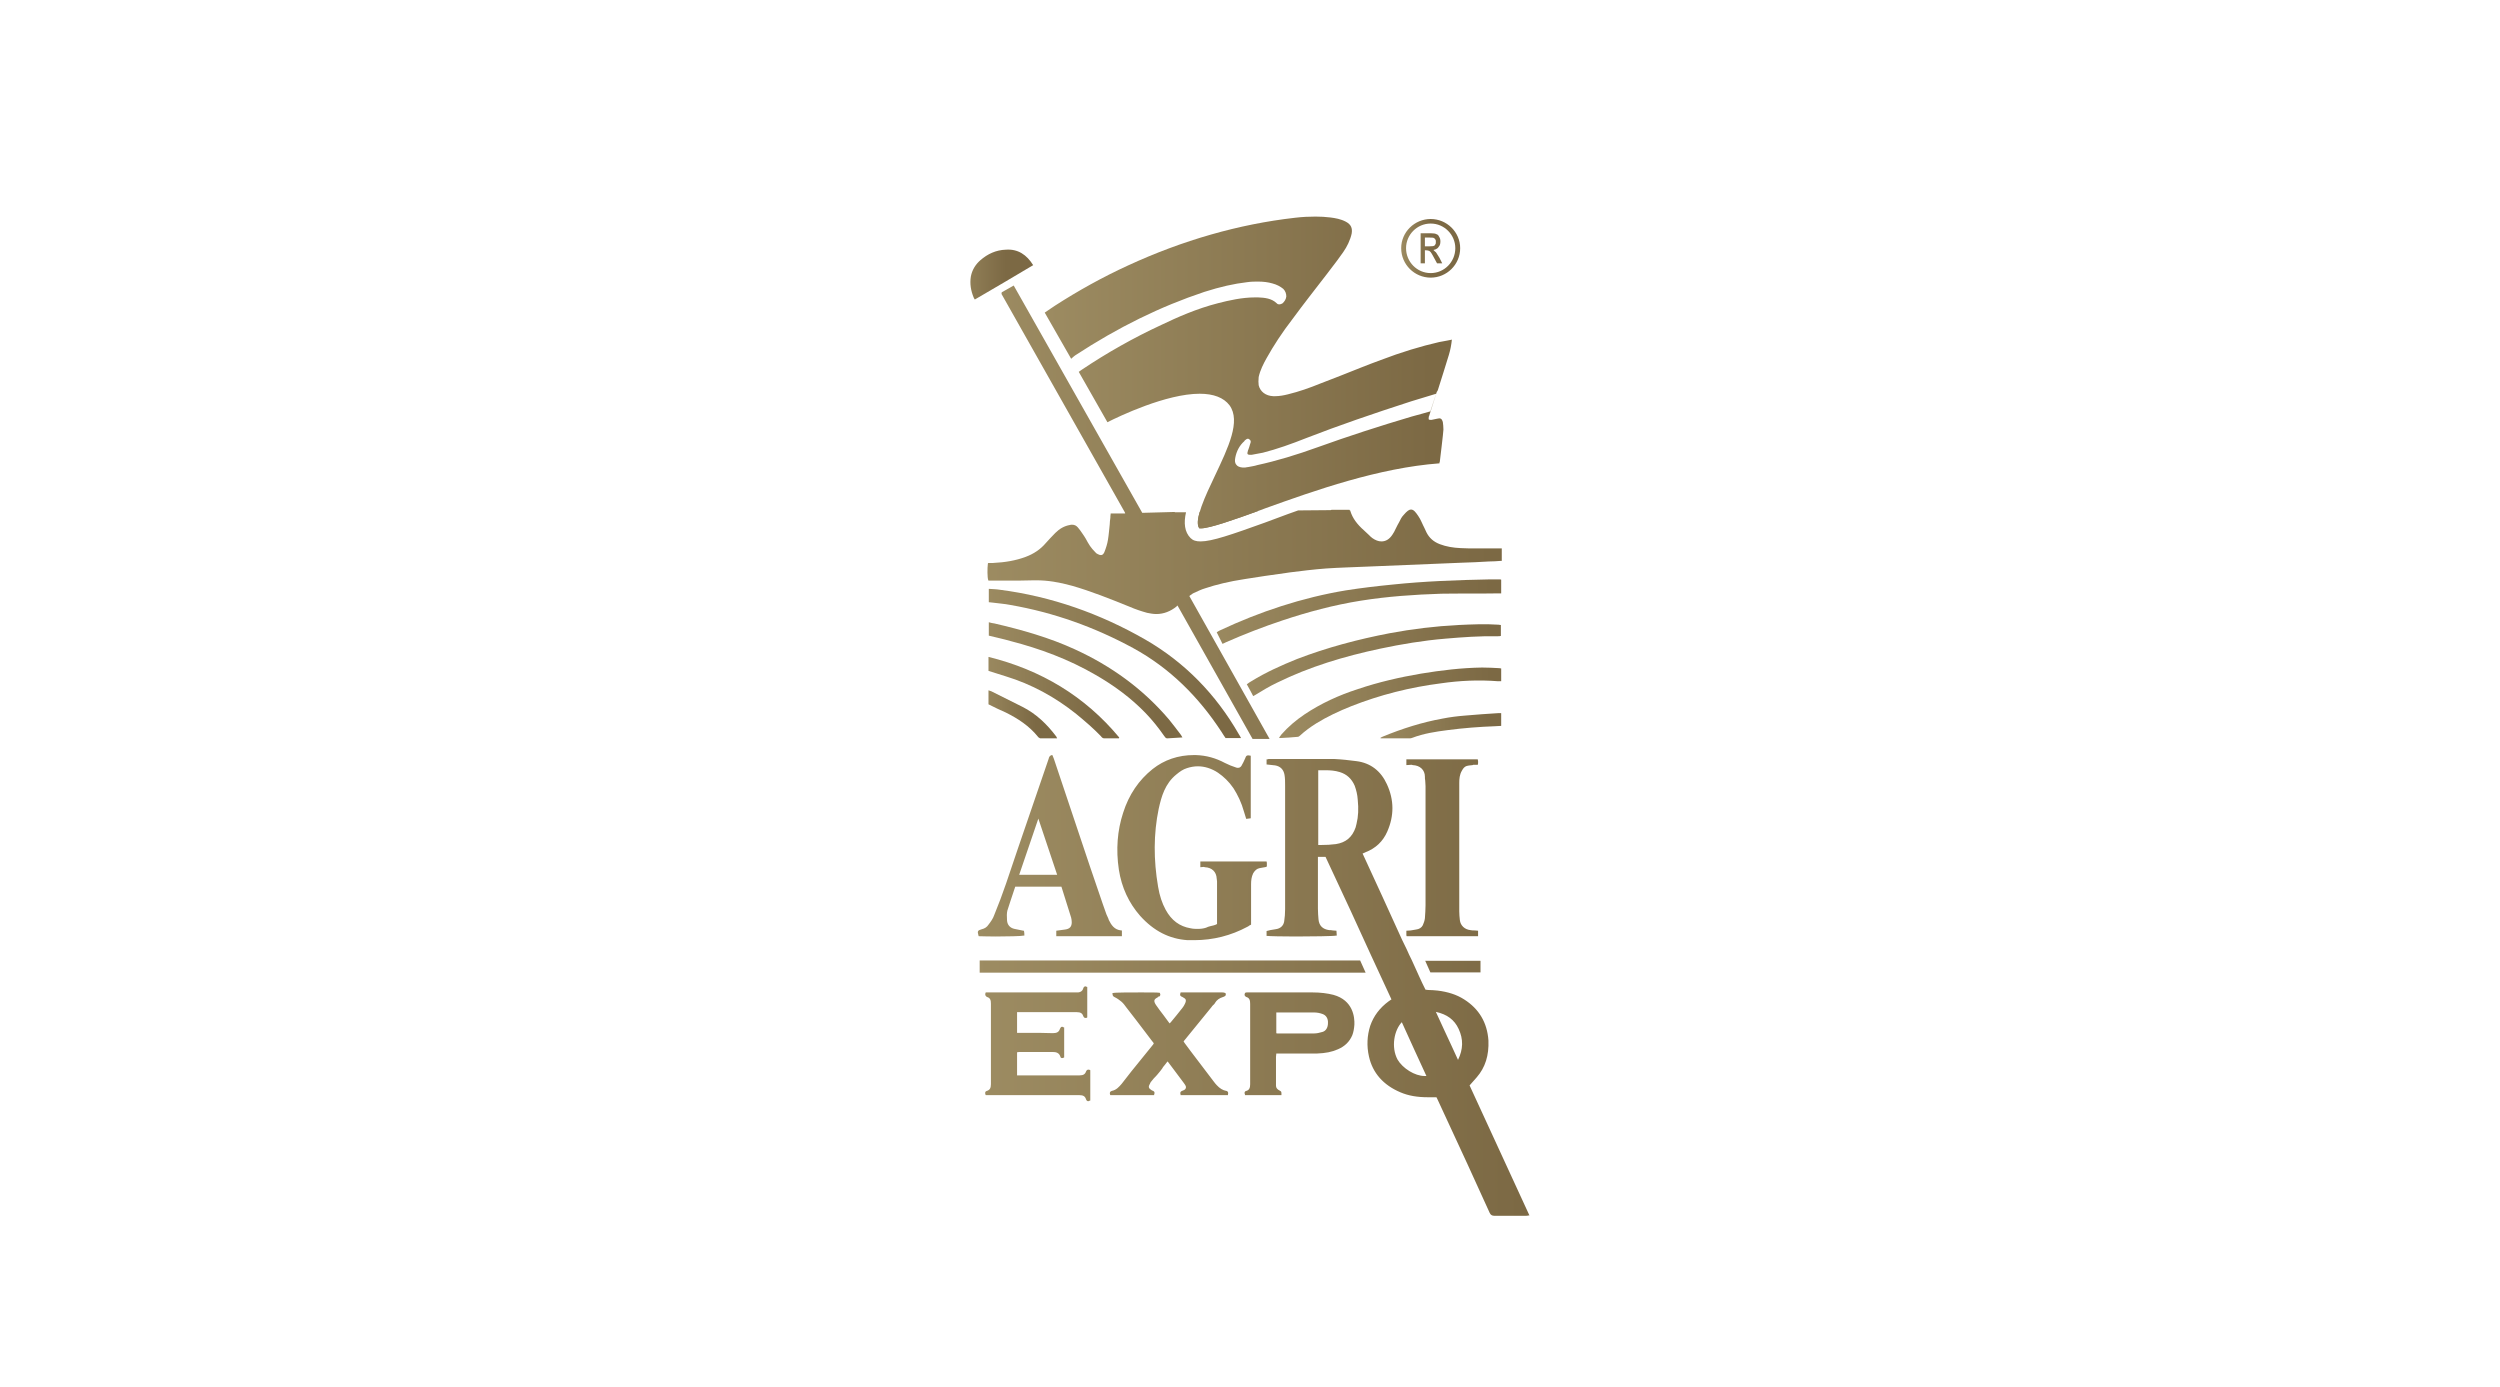
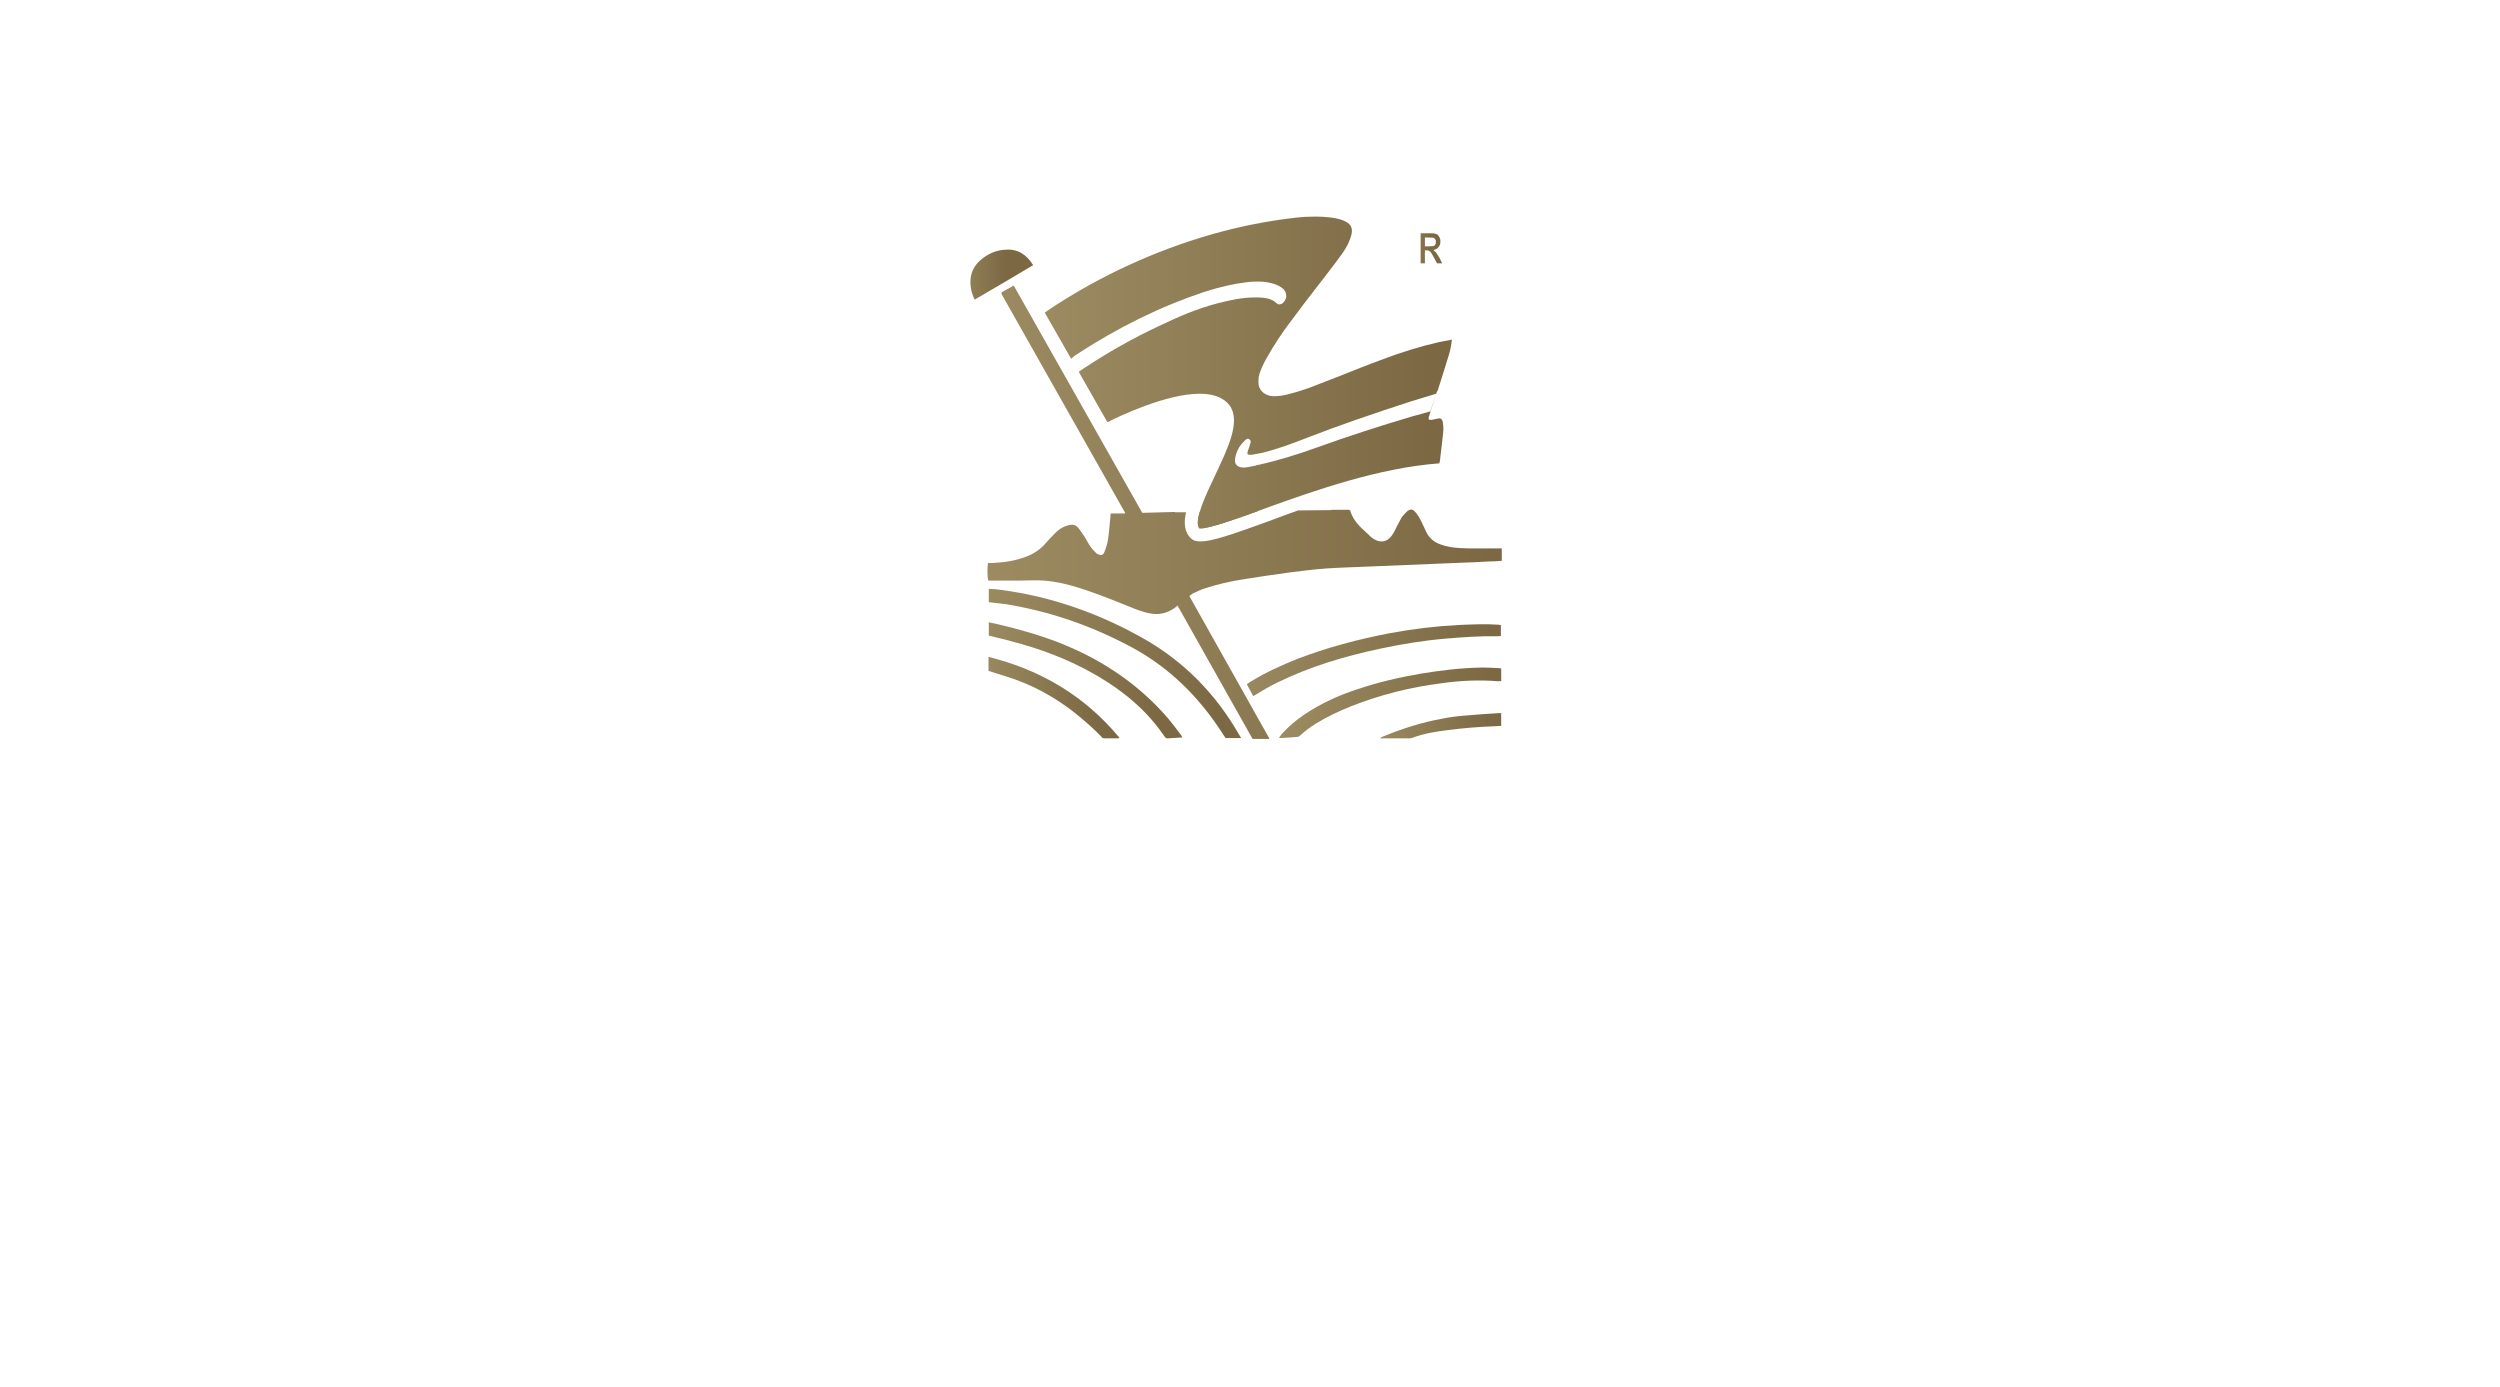
<svg xmlns="http://www.w3.org/2000/svg" xml:space="preserve" width="301px" height="167px" version="1.1" shape-rendering="geometricPrecision" text-rendering="geometricPrecision" image-rendering="optimizeQuality" fill-rule="evenodd" clip-rule="evenodd" viewBox="0 0 708.31 393.63">
  <defs>
    <linearGradient id="id0" gradientUnits="userSpaceOnUse" x1="276.12" y1="144.34" x2="422.68" y2="144.34">
      <stop offset="0" stop-opacity="1" stop-color="#9D8C62" />
      <stop offset="1" stop-opacity="1" stop-color="#7C6944" />
    </linearGradient>
    <linearGradient id="id1" gradientUnits="userSpaceOnUse" x1="293.31" y1="101.21" x2="405.43" y2="101.21">
      <stop offset="0" stop-opacity="1" stop-color="#9D8C62" />
      <stop offset="1" stop-opacity="1" stop-color="#7C6944" />
    </linearGradient>
    <linearGradient id="id2" gradientUnits="userSpaceOnUse" x1="276.06" y1="187.46" x2="345.06" y2="187.46">
      <stop offset="0" stop-opacity="1" stop-color="#9D8C62" />
      <stop offset="1" stop-opacity="1" stop-color="#7C6944" />
    </linearGradient>
    <linearGradient id="id3" gradientUnits="userSpaceOnUse" x1="336.43" y1="170.21" x2="422.68" y2="170.21">
      <stop offset="0" stop-opacity="1" stop-color="#9D8C62" />
      <stop offset="1" stop-opacity="1" stop-color="#7C6944" />
    </linearGradient>
    <linearGradient id="id4" gradientUnits="userSpaceOnUse" x1="345.06" y1="178.95" x2="422.68" y2="178.95">
      <stop offset="0" stop-opacity="1" stop-color="#9D8C62" />
      <stop offset="1" stop-opacity="1" stop-color="#7C6944" />
    </linearGradient>
    <linearGradient id="id5" gradientUnits="userSpaceOnUse" x1="362.31" y1="196.08" x2="422.68" y2="196.08">
      <stop offset="0" stop-opacity="1" stop-color="#9D8C62" />
      <stop offset="1" stop-opacity="1" stop-color="#7C6944" />
    </linearGradient>
    <linearGradient id="id6" gradientUnits="userSpaceOnUse" x1="276.06" y1="187.46" x2="327.81" y2="187.46">
      <stop offset="0" stop-opacity="1" stop-color="#9D8C62" />
      <stop offset="1" stop-opacity="1" stop-color="#7C6944" />
    </linearGradient>
    <linearGradient id="id7" gradientUnits="userSpaceOnUse" x1="276.06" y1="196.08" x2="310.56" y2="196.08">
      <stop offset="0" stop-opacity="1" stop-color="#9D8C62" />
      <stop offset="1" stop-opacity="1" stop-color="#7C6944" />
    </linearGradient>
    <linearGradient id="id8" gradientUnits="userSpaceOnUse" x1="267.73" y1="75.5" x2="284.78" y2="75.5">
      <stop offset="0" stop-opacity="1" stop-color="#9D8C62" />
      <stop offset="1" stop-opacity="1" stop-color="#7C6944" />
    </linearGradient>
    <linearGradient id="id9" gradientUnits="userSpaceOnUse" x1="388.18" y1="204.71" x2="422.68" y2="204.71">
      <stop offset="0" stop-opacity="1" stop-color="#9D8C62" />
      <stop offset="1" stop-opacity="1" stop-color="#7C6944" />
    </linearGradient>
    <linearGradient id="id10" gradientUnits="userSpaceOnUse" x1="276.06" y1="196.08" x2="293.31" y2="196.08">
      <stop offset="0" stop-opacity="1" stop-color="#9D8C62" />
      <stop offset="1" stop-opacity="1" stop-color="#7C6944" />
    </linearGradient>
    <linearGradient id="id11" gradientUnits="userSpaceOnUse" x1="276.14" y1="273.71" x2="431.3" y2="273.71">
      <stop offset="0" stop-opacity="1" stop-color="#9D8C62" />
      <stop offset="1" stop-opacity="1" stop-color="#7C6944" />
    </linearGradient>
    <linearGradient id="id12" gradientUnits="userSpaceOnUse" x1="396.81" y1="66.72" x2="405.43" y2="66.72">
      <stop offset="0" stop-opacity="1" stop-color="#9D8C62" />
      <stop offset="1" stop-opacity="1" stop-color="#7C6944" />
    </linearGradient>
    <linearGradient id="id13" gradientUnits="userSpaceOnUse" x1="396.81" y1="66.72" x2="405.43" y2="66.72">
      <stop offset="0" stop-opacity="1" stop-color="#9D8C62" />
      <stop offset="1" stop-opacity="1" stop-color="#7C6944" />
    </linearGradient>
  </defs>
  <g id="Layer_x0020_1">
    <rect fill="none" width="708.31" height="393.63" />
    <g id="_105553282432224">
      <g id="_105553554658336">
        <g>
          <path fill="url(#id0)" d="M418.45 155.64c-1.46,0 -2.93,0 -4.48,-0.09 -2.16,-0.09 -4.14,-0.43 -5.95,-1.12 -1.81,-0.69 -3.02,-1.81 -3.8,-3.37 -0.17,-0.43 -0.43,-0.86 -0.6,-1.29 0,0 -0.69,-1.38 -0.78,-1.64 -0.26,-0.6 -0.6,-1.21 -0.95,-1.72 -0.77,-1.12 -1.29,-1.81 -2.07,-1.81 -0.51,0 -1.12,0.43 -2.07,1.55 -0.6,0.6 -0.95,1.38 -1.29,2.07 -0.17,0.26 -0.26,0.51 -0.43,0.77 -0.17,0.35 -0.35,0.69 -0.52,1.04 -0.26,0.6 -0.6,1.21 -0.95,1.72 -0.86,1.3 -1.9,1.9 -3.1,1.9 -0.86,0 -1.73,-0.34 -2.59,-0.95 0,0 -0.43,-0.34 -0.52,-0.43l-0.43 -0.43c-0.43,-0.43 -0.95,-0.86 -1.38,-1.29 -2.07,-1.82 -3.28,-3.54 -3.88,-5.44 0,-0.17 0,-0.17 -0.26,-0.34l0 -0.09 -5.09 0 -0.26 0.09 -9.22 0.08c-1.99,0.69 -3.88,1.38 -5.7,2.07l-3.71 1.38c-9.57,3.45 -15.09,5.35 -18.28,5.35 -1.29,0 -2.16,-0.26 -2.85,-0.95 -1.72,-1.72 -1.98,-4.31 -1.29,-7.33l-3.19 0 0 -0.08 -9.23 0.25 -36.48 -64.51 -3.36 1.9 -0.09 0.17 0 0.17 0 0.18 34.93 61.84c0,0.08 0.09,0.17 0.17,0.34l-0.08 0.09 -4.06 0 0 0.17c-0.08,0.43 -0.08,0.78 -0.08,1.03 -0.09,0.69 -0.18,1.3 -0.18,1.9 -0.17,1.47 -0.26,2.93 -0.51,4.4 -0.18,1.12 -0.52,2.24 -1.04,3.54 -0.26,0.51 -0.52,0.77 -0.95,0.77 -0.26,0 -0.52,-0.08 -0.86,-0.26 -0.26,-0.08 -0.6,-0.34 -0.78,-0.6 -0.6,-0.6 -1.03,-1.12 -1.46,-1.73 -0.43,-0.69 -0.87,-1.37 -1.21,-2.07 -0.34,-0.51 -0.6,-1.03 -0.95,-1.46 -0.43,-0.69 -0.86,-1.21 -1.29,-1.73 -0.43,-0.51 -0.95,-0.77 -1.64,-0.77 -0.17,0 -0.43,0 -0.61,0.08 -1.55,0.26 -2.93,1.04 -4.14,2.25 -0.94,0.94 -1.89,1.98 -2.75,2.93 -1.47,1.72 -3.37,3.02 -5.7,3.88 -2.76,1.03 -5.78,1.55 -9.23,1.72l-1.37 0 -0.09 0.18c-0.17,1.29 -0.17,3.88 0.09,4.65l0.08 0.18c0,0 3.45,0 4.83,0 2.76,0 5.43,0 8.11,-0.09 0.26,0 0.52,0 0.69,0 3.1,0 6.38,0.52 10.09,1.55 5.43,1.56 10.78,3.71 16.13,5.87 1.98,0.86 3.62,1.38 5.17,1.81 0.86,0.17 1.73,0.34 2.59,0.34 2.16,0 4.05,-0.77 5.78,-2.15 0,-0.09 0.08,-0.17 0.26,-0.26 5,8.88 21.3,37.86 21.3,37.86l4.83 0 -22.77 -40.54c0.09,-0.08 0.09,-0.08 0.17,-0.17 0.35,-0.26 0.61,-0.43 0.86,-0.6 1.3,-0.6 2.33,-1.12 3.54,-1.47 3.11,-1.03 6.64,-1.9 11.13,-2.59 3.79,-0.6 7.67,-1.2 11.64,-1.72l1.12 -0.17c3.36,-0.43 6.9,-0.86 10.35,-1.12 3.79,-0.26 7.68,-0.35 11.38,-0.52l27.17 -1.12c2.5,-0.09 5.09,-0.17 7.68,-0.35 1.12,0 2.24,-0.08 3.36,-0.17l0.26 0 0 -3.54 -7.16 0 0 0.01zm-62.01 -10.61l-16.56 0.26c-0.6,1.98 -0.77,3.62 -0.17,4.57l0.09 0.08 0.17 0c0.09,0 0.17,0 0.34,0 2.33,0 9.58,-2.5 16.13,-4.91l0 0z" />
          <path fill="url(#id1)" d="M295.9 88.71c2.5,4.4 5,8.71 7.5,13.11l0.69 -0.61c0.17,-0.17 0.35,-0.25 0.43,-0.34 12.25,-8.02 24.24,-13.89 36.66,-18.03 4.57,-1.46 8.45,-2.33 12.16,-2.76 1.21,-0.17 2.15,-0.17 3.1,-0.17 1.47,0 2.85,0.17 4.06,0.52 1.29,0.34 2.24,0.86 3.1,1.55 0.61,0.61 0.86,1.38 0.86,2.16 -0.08,0.77 -0.51,1.46 -1.12,1.98 -0.34,0.17 -0.6,0.26 -0.86,0.26 -0.26,0 -0.6,-0.09 -0.78,-0.35 -1.46,-1.37 -3.36,-1.55 -5.26,-1.63 -0.26,0 -0.51,0 -0.86,0 -3.71,0 -7.42,0.86 -10.44,1.63 -6.12,1.56 -11.72,4.06 -16.04,6.13 -8.02,3.71 -15.61,8.02 -22.68,12.76 -0.09,0.09 -0.17,0.09 -0.26,0.18l-0.6 0.43c2.67,4.74 5.43,9.48 8.1,14.23l0 0.08c3.37,-1.72 16.74,-8.1 26.22,-8.1 3.97,0 6.82,1.12 8.46,3.27 3.27,4.49 -0.35,11.99 -4.14,20.01 -2.68,5.61 -5.96,12.59 -4.49,14.84l0.09 0.08 0.17 0c0.09,0 0.17,0 0.34,0 2.42,0 10.1,-2.76 16.82,-5.17l1.38 -0.52c14.15,-5.09 32.17,-11.47 49.42,-12.76l0 -0.09 0 -0.17c0,-0.09 0.09,-0.09 0.09,-0.18 0,0 1.03,-8.45 1.03,-9.14 0,-0.77 -0.08,-1.46 -0.17,-2.15 -0.17,-0.52 -0.34,-1.04 -1.03,-1.04 -0.09,0 -0.35,0.09 -0.52,0.09l-0.43 0.09c-0.35,0.08 -0.78,0.17 -1.21,0.25 -0.17,0 -0.26,0 -0.35,0 -0.25,0 -0.34,-0.08 -0.43,-0.08 -0.08,-0.17 -0.08,-0.43 0,-0.86 0,-0.09 0.09,-0.09 0.09,-0.18l2.16 -6.81c0.17,-0.17 0.25,-0.35 0.34,-0.61 0.52,-1.63 1.04,-3.27 1.55,-4.91 0.52,-1.64 1.04,-3.36 1.55,-5 0.44,-1.47 0.7,-2.85 0.87,-4.49l0 -0.08 0 0.25 -1.3 0.26c-0.77,0.18 -1.55,0.26 -2.33,0.43 -5.26,1.21 -10.69,2.85 -16.55,5.09 -3.8,1.38 -7.59,2.94 -11.3,4.4 -1.9,0.78 -3.88,1.47 -5.78,2.24 -3.19,1.3 -6.12,2.33 -9.32,3.11 -1.03,0.26 -2.32,0.52 -3.62,0.52 -0.17,0 -0.34,0 -0.51,0 -2.16,-0.09 -3.71,-1.3 -4.14,-3.11 -0.09,-0.6 -0.09,-1.46 0,-2.33 0.43,-1.98 1.38,-3.79 2.24,-5.34 1.98,-3.54 4.31,-7.16 7.5,-11.3 3.11,-4.23 6.3,-8.28 9.49,-12.42l3.02 -3.97c1.2,-1.64 2.41,-3.19 3.19,-4.92 0.43,-0.94 0.77,-1.89 0.95,-2.76 0.26,-1.55 -0.18,-2.58 -1.64,-3.36 -1.47,-0.78 -3.02,-1.03 -4.4,-1.21 -1.38,-0.17 -2.76,-0.25 -4.23,-0.25 -1.72,0 -3.71,0.08 -5.86,0.34 -15.87,1.81 -31.83,6.38 -47.35,13.54 -7.16,3.28 -14.14,7.16 -20.7,11.39 -0.69,0.51 -1.47,0.94 -2.16,1.46l-0.77 0.52zm111.08 23.03c-1.72,0.51 -5.6,1.72 -7.07,2.15 -10.95,3.54 -20.7,6.9 -29.58,10.35 -4.57,1.81 -8.45,3.19 -12.51,4.23 -1.29,0.26 -2.24,0.43 -3.19,0.6 -0.17,0 -0.34,0 -0.52,0 -0.34,0 -0.51,-0.08 -0.6,-0.17 -0.17,-0.17 -0.09,-0.52 0.09,-1.12l0.08 -0.17c0.18,-0.52 0.35,-0.95 0.52,-1.64 0.17,-0.35 0.35,-0.95 -0.26,-1.3 -0.08,-0.08 -0.26,-0.17 -0.34,-0.17 -0.43,0 -0.69,0.35 -0.95,0.52l-0.09 0.17c-1.38,1.21 -2.24,2.85 -2.59,4.74 -0.17,0.87 -0.08,1.47 0.26,1.9 0.35,0.52 0.95,0.78 1.9,0.86 0.09,0 0.17,0 0.26,0 0.26,0 0.52,0 0.78,-0.08l0.6 -0.09c0.78,-0.17 1.64,-0.26 2.41,-0.52 5.52,-1.2 11.22,-2.93 17.17,-5.08 8.62,-3.11 17.68,-6.04 26.73,-8.72 1.81,-0.51 3.54,-0.94 5.26,-1.46l1.64 -5 0 0z" />
          <path fill="url(#id2)" d="M350.92 208.25c-6.47,-11.22 -15.26,-20.27 -26.47,-26.74 -12.77,-7.33 -26.57,-12.25 -41.32,-14.15 -1.03,-0.17 -2.07,-0.17 -3.1,-0.25l0 3.79c0.26,0 0.6,0.09 0.86,0.09 1.81,0.26 3.54,0.34 5.26,0.69 12.34,2.15 23.89,6.29 34.85,12.24 10.43,5.7 18.62,13.89 25.09,23.81 0.35,0.6 0.78,1.21 1.12,1.72l4.4 0c-0.26,-0.43 -0.43,-0.86 -0.69,-1.2l0 0z" />
-           <path fill="url(#id3)" d="M421.99 164.43c-9.14,0.18 -18.37,0.52 -27.43,1.47 -4.4,0.43 -8.79,0.95 -13.19,1.64 -12.42,2.07 -24.41,6.03 -35.79,11.38 -0.35,0.17 -0.61,0.35 -0.87,0.52 0.52,1.12 1.13,2.16 1.64,3.28 0.35,-0.18 0.69,-0.26 0.95,-0.44 5.26,-2.32 10.61,-4.39 16.04,-6.2 7.25,-2.42 14.66,-4.4 22.25,-5.61 7.59,-1.21 15.18,-1.73 22.86,-1.98 5.26,-0.09 10.61,0 15.87,-0.09l1.12 0 0 -3.36c0,-0.18 0,-0.35 0,-0.52 -0.17,-0.09 -0.26,-0.09 -0.26,-0.09 -1.03,0 -2.16,0 -3.19,0l0 0z" />
          <path fill="url(#id4)" d="M391.03 184.1c6.12,-1.3 12.33,-2.33 18.54,-2.85 4.92,-0.43 9.92,-0.78 14.83,-0.69 0.35,0 0.69,0 0.95,-0.09l0 -3.1c-0.26,0 -0.51,-0.09 -0.69,-0.09 -3.79,-0.26 -7.59,-0.08 -11.38,0.09 -6.56,0.34 -13.02,1.12 -19.49,2.33 -8.97,1.72 -17.77,4.05 -26.31,7.33 -4.48,1.81 -8.88,3.79 -12.93,6.29 -0.44,0.26 -0.87,0.52 -1.3,0.87 0.61,1.12 1.21,2.15 1.81,3.36 0.26,-0.17 0.43,-0.26 0.61,-0.34 1.98,-1.21 3.96,-2.42 6.12,-3.45 9.31,-4.58 19.15,-7.51 29.24,-9.66z" />
          <path fill="url(#id5)" d="M424.58 193.32c0.26,0 0.51,0 0.86,0l0 -3.62c-0.26,0 -0.35,-0.08 -0.52,-0.08 -1.64,-0.09 -3.28,-0.18 -4.91,-0.18 -5.87,0.09 -11.56,0.78 -17.34,1.73 -6.04,1.03 -12.07,2.41 -17.94,4.4 -5.35,1.72 -10.44,4.05 -15.09,7.16 -2.42,1.63 -4.66,3.53 -6.56,5.69 -0.26,0.34 -0.43,0.6 -0.69,0.95 0.18,0.08 0.26,0.08 0.26,0.08 1.64,-0.08 3.37,-0.17 5.01,-0.34 0.25,0 0.51,-0.17 0.68,-0.35 1.38,-1.29 2.94,-2.41 4.58,-3.45 3.19,-1.98 6.55,-3.53 10,-4.91 8.11,-3.19 16.56,-5.35 25.36,-6.47 5.34,-0.78 10.78,-1.04 16.3,-0.6l0 -0.01z" />
          <path fill="url(#id6)" d="M324.62 202.47c1.9,1.98 3.62,4.14 5.17,6.38 0.26,0.34 0.43,0.69 0.87,0.69 1.37,-0.09 2.76,-0.17 4.31,-0.26 -0.26,-0.43 -0.35,-0.69 -0.52,-0.86 -1.12,-1.47 -2.16,-2.85 -3.28,-4.23 -7.41,-8.71 -16.38,-15.18 -26.73,-19.92 -7.33,-3.36 -15.01,-5.52 -22.77,-7.33 -0.52,-0.09 -1.12,-0.17 -1.64,-0.35l0 3.8c2.07,0.52 4.14,0.95 6.21,1.55 8.36,2.16 16.47,5.17 24.06,9.57 5.26,3.02 10.09,6.56 14.32,10.96l0 0z" />
          <path fill="url(#id7)" d="M279.94 190.39c1.64,0.52 3.28,1.04 4.92,1.55 7.33,2.25 13.97,5.87 20.01,10.7 2.41,1.98 4.83,4.05 6.98,6.29 0.26,0.35 0.52,0.61 0.95,0.61 1.38,0 2.76,0 4.14,0 0.09,-0.09 0.09,-0.17 0.09,-0.26 -9.75,-11.73 -22.17,-19.15 -37.09,-22.86l0 3.97 0 0z" />
          <path fill="url(#id8)" d="M276.06 85c5.52,-3.19 11.04,-6.47 16.56,-9.75 -1.81,-2.93 -4.31,-4.65 -7.76,-4.39 -2.76,0.08 -5.18,1.2 -7.25,3.01 -1.38,1.21 -2.32,2.76 -2.67,4.58 -0.34,2.07 0,4.05 0.78,5.95 0.08,0.26 0.26,0.43 0.34,0.6l0 0z" />
          <path fill="url(#id9)" d="M425.44 206c0,-1.29 0,-2.5 0,-3.62 -0.35,0 -0.52,0 -0.78,0 -3.1,0.17 -6.29,0.43 -9.4,0.69 -2.15,0.17 -4.31,0.43 -6.47,0.86 -5.77,1.04 -11.47,2.85 -16.9,5.09 -0.26,0.09 -0.52,0.26 -0.69,0.35 0,0 0,0.08 0,0.17 2.76,0 5.61,0 8.37,0 0.25,0 0.43,-0.09 0.69,-0.17 3.19,-1.21 6.55,-1.73 9.91,-2.16 4.49,-0.6 9.06,-0.95 13.63,-1.12 0.52,0 1.04,-0.09 1.64,-0.09l0 0z" />
-           <path fill="url(#id10)" d="M279.94 199.88c1.73,0.86 3.28,1.64 4.92,2.33 3.45,1.72 6.64,3.79 9.14,6.9 0.09,0.08 0.09,0.17 0.17,0.17 0.18,0.09 0.35,0.26 0.52,0.26 1.55,0 3.11,0 4.74,0 -0.17,-0.26 -0.17,-0.43 -0.25,-0.52 -2.59,-3.45 -5.7,-6.47 -9.66,-8.45 -2.94,-1.47 -5.87,-2.93 -8.8,-4.4 -0.26,-0.09 -0.52,-0.17 -0.78,-0.26l0 3.97 0 0z" />
-           <path fill="url(#id11)" d="M347.9 310.79l0 -0.17c0.09,-0.35 0.09,-0.52 0,-0.69 -0.08,-0.17 -0.25,-0.35 -0.51,-0.35 -0.95,-0.17 -1.81,-0.69 -2.68,-1.63 -0.26,-0.26 -0.6,-0.69 -0.86,-1.04 -2.15,-2.85 -4.31,-5.69 -6.55,-8.62l-1.73 -2.33c-0.08,-0.17 -0.17,-0.26 -0.26,-0.43l7.94 -9.75c0.08,-0.17 0.26,-0.34 0.34,-0.43 0.26,-0.26 0.52,-0.43 0.61,-0.69 0.51,-0.86 1.2,-1.38 2.32,-1.73 0.18,-0.08 0.35,-0.08 0.52,-0.25 0.17,-0.09 0.26,-0.26 0.26,-0.52 0,-0.26 -0.17,-0.43 -0.43,-0.43 -0.17,-0.09 -0.35,-0.09 -0.61,-0.09l-11.81 0 0 0.09c-0.35,0.86 0.09,1.03 0.52,1.2 0.51,0.26 0.86,0.52 0.95,0.78 0.08,0.34 0,0.69 -0.26,1.21 -0.18,0.43 -0.43,0.77 -0.69,1.12 -1.12,1.38 -2.16,2.76 -3.28,4.05 -0.09,0.09 -0.17,0.17 -0.26,0.26 0,0 -0.09,0 -0.09,0.09l-0.77 -1.04 -0.95 -1.29c-0.78,-0.95 -1.47,-1.98 -2.16,-2.93 -0.34,-0.52 -0.51,-0.95 -0.43,-1.3 0.09,-0.34 0.43,-0.6 1.12,-0.95l-0.17 -0.17 0.35 0.09c0.17,-0.09 0.34,-0.26 0.34,-0.43 0.09,-0.18 0,-0.35 -0.09,-0.61l-0.08 -0.08 -0.09 0c-0.6,-0.09 -2.59,-0.09 -5.35,-0.09 -2.67,0 -7.24,0 -7.76,0.17l-0.17 0 0 0.26c0.09,0.52 0.09,0.61 0.52,0.86l0.17 0.09c0.69,0.34 1.29,0.78 1.81,1.21 0.6,0.51 1.04,1.12 1.47,1.72 1.81,2.33 3.62,4.66 5.43,7.07l1.9 2.51c0.08,0.08 0.26,0.25 0.34,0.43l0.09 0.17c-0.09,0.09 -0.17,0.17 -0.17,0.26 -2.07,2.59 -4.14,5.09 -6.21,7.67l-2.76 3.54c-0.69,0.78 -1.47,1.73 -2.76,1.98 -0.26,0.09 -0.43,0.18 -0.52,0.35 -0.09,0.17 -0.09,0.43 0,0.69l0.09 0.17 12.42 0 0 -0.17c0.34,-0.78 -0.18,-1.04 -0.52,-1.12 0,0 -0.09,-0.09 -0.17,-0.09 -0.44,-0.26 -0.69,-0.52 -0.78,-0.78 -0.09,-0.25 0,-0.6 0.26,-1.03 0.08,-0.17 0.17,-0.43 0.26,-0.52l0.77 -0.95c0.69,-0.69 1.3,-1.38 1.9,-2.15 0.17,-0.18 0.35,-0.43 0.52,-0.69 0.09,-0.09 0.17,-0.26 0.26,-0.43 0.43,-0.52 0.86,-1.04 1.29,-1.64l0.17 0.17 1.56 2.07c0.94,1.29 1.89,2.5 2.84,3.8 0.26,0.34 0.43,0.6 0.61,0.94 0.17,0.43 0,0.87 -0.44,1.13 -0.17,0.08 -0.34,0.17 -0.6,0.25 -0.52,0.18 -0.6,0.52 -0.43,1.04l0 0.17 13.45 0 0 0zm13.72 -17.59l0 -5.87c0.17,0 0.34,0 0.51,0l3.97 0c2.07,0 4.23,0 6.3,0 0.77,0 1.64,0.17 2.33,0.43 1.03,0.35 1.63,1.3 1.55,2.59 0,1.29 -0.61,2.24 -1.55,2.5 -0.87,0.26 -1.64,0.43 -2.33,0.43 -1.47,0 -2.94,0 -4.49,0l-6.03 0c-0.09,0 -0.18,0 -0.26,-0.08l0 0 0 0zm1.29 17.59l0.17 0 0 -0.26c0,-0.69 0,-0.77 -0.51,-1.03 -0.69,-0.35 -1.04,-0.78 -1.04,-1.38l0 -8.2c0,0 0.09,-0.77 0.09,-0.94l6.9 0c1.55,0 3.1,0 4.65,0 2.42,-0.09 4.23,-0.44 5.96,-1.21 1.98,-0.86 3.27,-2.16 4.05,-3.97 0.34,-0.86 0.52,-1.9 0.6,-3.02 0.09,-2.07 -0.34,-6.9 -5.95,-8.45 -1.72,-0.43 -3.62,-0.69 -5.95,-0.69l-5.95 0 -12.07 0c-0.26,0 -0.52,0 -0.69,0l-0.35 0.09 -0.09 0.08c-0.08,0.26 -0.17,0.52 -0.08,0.69 0.08,0.18 0.26,0.35 0.43,0.43 0.95,0.26 1.12,0.95 1.12,1.99 0,7.59 0,15.18 0,22.77 0,1.03 -0.26,1.64 -1.03,1.89 -0.26,0 -0.44,0.18 -0.52,0.35 -0.09,0.26 0,0.52 0.08,0.69l0 0.17 10.18 0 0 0zm55.97 -45.1l0 -1.56 -0.94 -0.08c-0.44,0 -0.87,0 -1.21,-0.09 -1.64,-0.17 -2.85,-1.29 -3.02,-2.85 -0.09,-0.86 -0.17,-1.63 -0.17,-2.5 0,-7.5 0,-15.09 0,-22.68 0,-4.57 0,-9.14 0,-13.71 0,-1.12 0.08,-2.42 0.77,-3.54 0.35,-0.69 0.78,-1.12 1.3,-1.29 0.6,-0.18 1.12,-0.18 1.72,-0.26l0.18 -0.09c0.17,0 0.25,0 0.43,0l0.86 0 0.08 -0.43c0,-0.17 0,-0.34 0,-0.52 0,-0.08 0,-0.26 -0.08,-0.43l0 -0.17 -20.27 0 0 1.64 1.38 -0.09c0.09,0 0.26,0 0.43,0.09 2.07,0.08 3.45,1.38 3.45,3.28 0,0.34 0,0.77 0.09,1.12 0,0.51 0.09,1.03 0.09,1.55l0 4.83c0,9.66 0,19.32 0,28.98 0,1.12 -0.09,2.41 -0.18,3.71 -0.08,0.69 -0.34,1.38 -0.6,1.98 -0.35,0.69 -1.04,1.12 -1.9,1.21 -0.52,0.08 -1.03,0.17 -1.55,0.26l-1.21 0.08 0 0.26c0,0.35 0,0.69 0,1.04l0.09 0.25 20.27 0 -0.01 0.01zm-110.22 46.65l0.17 0 0 -8.62 -0.17 -0.09c-0.08,-0.08 -0.26,-0.08 -0.43,-0.08 -0.08,0 -0.43,0.08 -0.6,0.51 -0.26,0.78 -0.78,1.12 -1.81,1.12 -2.5,0 -4.92,0 -7.42,0l-9.83 0c-0.18,0 -0.35,0 -0.52,0l0 -6.55c0.17,0 0.43,-0.09 0.6,-0.09l2.94 0c2.15,0 4.4,0 6.55,0 1.04,0 1.81,0.26 2.16,1.21 0.08,0.52 0.43,0.52 0.51,0.52 0.18,0 0.35,0 0.52,-0.17l0.09 0 0 -8.54 -0.17 0c-0.09,-0.09 -0.26,-0.18 -0.44,-0.18 -0.34,0 -0.51,0.44 -0.6,0.61 -0.26,0.86 -0.86,1.21 -1.98,1.21 -2.33,-0.09 -4.66,-0.09 -6.99,-0.09l-2.67 0c-0.18,0 -0.35,0 -0.52,0l0 -5.87c0.09,0 0.17,0 0.26,0 2.76,0 5.52,0 8.36,0 2.76,0 5.61,0 8.37,0 1.04,0 1.55,0.35 1.81,1.13 0.09,0.34 0.35,0.51 0.61,0.51 0.17,0 0.25,0 0.43,-0.08l0.08 -0.09 0 -8.62 -0.08 0c-0.18,-0.09 -0.35,-0.18 -0.43,-0.18 -0.44,0 -0.61,0.43 -0.69,0.78 -0.26,0.6 -0.69,0.86 -1.38,0.95l-1.13 0 -23.89 0c-0.17,0 -0.34,0 -0.51,0 -0.26,0 -0.35,0 -0.52,0l-0.17 0 -0.09 0.17c-0.09,0.26 -0.09,0.52 0,0.69 0.09,0.17 0.26,0.35 0.43,0.43 0.95,0.26 1.12,0.95 1.12,1.9 0,7.59 0,15.27 0,22.85 0,1.13 -0.34,1.64 -1.12,1.9 -0.69,0.17 -0.52,0.78 -0.43,1.04l0.09 0.17 12.59 0c4.66,0 9.31,0 13.97,0 1.12,0 1.64,0.34 1.9,1.21 0.17,0.43 0.43,0.51 0.6,0.51 0.17,0 0.35,-0.08 0.43,-0.17l0 0zm-20.01 -64.08l5.44 -15.95 5.34 15.95 -10.78 0zm-6.64 17.51c3.02,0 7.42,-0.09 7.94,-0.26l0.17 0 0 -0.17c0,-0.35 0,-0.69 -0.09,-1.04l0 -0.17 -0.17 0c-0.86,-0.17 -1.64,-0.34 -2.5,-0.51 -1.29,-0.26 -2.07,-1.13 -2.16,-2.42 -0.08,-1.12 -0.08,-2.07 0.09,-2.76 0.52,-1.73 1.12,-3.36 1.64,-5l0.6 -1.81 13.11 0c0.95,2.93 1.81,5.86 2.76,8.79 0.09,0.35 0.17,0.87 0.17,1.3 0,1.29 -0.6,1.9 -1.89,2.07 -0.78,0.08 -2.5,0.34 -2.5,0.34l0 1.55 18.62 0 0 -1.63 -0.17 0c-1.98,-0.18 -2.84,-1.56 -3.53,-2.94l-0.18 -0.51c-0.17,-0.35 -0.34,-0.69 -0.51,-1.12l-1.04 -2.94c-1.21,-3.62 -2.5,-7.24 -3.71,-10.86l-10.17 -30.36c-0.09,-0.26 -0.18,-0.52 -0.35,-0.87l-0.09 -0.17 -0.17 0c-0.6,0.17 -0.77,0.61 -0.86,1.04 -1.73,5.09 -3.45,10.09 -5.17,15.09 -2.33,6.81 -4.66,13.54 -6.9,20.27 -1.04,3.02 -2.16,6.04 -3.37,8.97 -0.34,1.03 -1.03,1.98 -1.64,2.76 -0.43,0.69 -1.12,1.12 -1.89,1.29 -0.52,0.17 -0.87,0.26 -1.04,0.52 -0.17,0.26 -0.09,0.6 0.09,1.29l0.08 0.18 0.18 0c0.6,0 2.24,0.08 4.65,0.08l0 0zm56.32 1.04c5.35,0 10.44,-1.3 15.09,-3.8 0.18,-0.09 0.35,-0.17 0.52,-0.34l0.52 -0.26 0 -11.47c0,-0.95 0.09,-2.07 0.6,-3.11 0.52,-0.86 1.04,-1.29 1.81,-1.46 0.43,-0.09 0.95,-0.18 1.47,-0.26l0.43 -0.09 0.17 -0.17 0 -0.17c0,-0.18 0,-0.26 0,-0.44 0,-0.08 0,-0.26 0,-0.34l-0.08 -0.43 -18.8 0 0 1.64 0.94 -0.09c0.18,0 0.26,0.09 0.35,0.09 1.98,0.08 3.28,1.29 3.36,3.27 0,0.18 0.09,0.43 0.09,0.78 0,3.88 0,7.85 0,11.82 0,0.08 0,0.17 0,0.25 -0.6,0.35 -1.21,0.44 -1.9,0.61 -0.43,0.08 -0.86,0.26 -1.21,0.43 -0.77,0.26 -1.55,0.34 -2.41,0.34 -0.6,0 -1.21,0 -1.98,-0.17 -3.11,-0.52 -5.44,-2.24 -7.08,-5.26 -1.03,-1.9 -1.72,-3.97 -2.15,-6.55 -1.3,-7.59 -1.3,-15.01 0.17,-22.08 0.78,-3.54 1.81,-7.16 5,-9.75 1.04,-0.86 1.9,-1.46 3.02,-1.81 1.04,-0.34 2.07,-0.52 3.11,-0.52 1.89,0 3.88,0.61 5.69,1.81 1.64,1.13 3.1,2.51 4.4,4.4 1.2,1.9 2.24,3.97 3.01,6.73l0.61 1.98 1.29 -0.17 0 -17.77 -0.17 0c-0.26,-0.08 -0.43,-0.08 -0.6,-0.08 -0.43,0 -0.61,0.26 -0.78,0.77 -0.35,0.78 -0.69,1.56 -1.12,2.25 -0.26,0.34 -0.52,0.51 -0.95,0.51 -0.17,0 -0.35,0 -0.52,-0.08 -1.12,-0.35 -2.15,-0.78 -3.19,-1.3 -2.59,-1.38 -5.26,-2.15 -8.28,-2.24l-0.52 0c-4.48,0 -8.45,1.38 -11.72,3.97 -3.89,3.1 -6.73,7.24 -8.37,12.42 -1.64,5 -2.07,10.43 -1.21,16.13 0.78,5.08 2.85,9.48 6.04,13.11 3.88,4.31 8.28,6.55 13.45,6.9 0.69,0 1.3,0 1.9,0l0 0zm35.19 -27l0 -21.22 0.78 0c0.43,0 0.86,0 1.37,0 1.21,0 2.59,0.09 3.97,0.52 1.99,0.61 3.37,1.9 4.23,3.88 0.43,1.21 0.77,2.5 0.86,3.97 0.26,2.59 0.17,4.74 -0.34,6.81 -0.09,0.26 -0.18,0.61 -0.26,1.04 -0.95,2.76 -2.76,4.31 -5.61,4.74 -1.29,0.17 -2.67,0.26 -4.57,0.26l-0.43 0 0 0zm33.38 47.35c3.19,0.69 5.26,2.24 6.46,4.83 1.38,2.93 1.3,5.78 -0.17,8.8 -1.29,-2.76 -2.5,-5.52 -3.79,-8.2l-2.5 -5.43zm-2.68 18.2c-0.17,0 -0.34,0 -0.52,0 -2.76,0 -6.2,-2.16 -7.67,-4.66 -1.9,-3.54 -0.95,-8.37 1.21,-10.61 2.32,5.18 4.65,10.18 6.98,15.27zm19.32 39.67c1.38,0 2.67,0 4.06,0l4.83 0c0.25,0 0.43,0 0.77,-0.09l0.26 0 -16.99 -36.91c0.69,-0.78 1.38,-1.55 1.98,-2.24 2.5,-2.85 3.54,-6.3 3.37,-10.52 -0.35,-5.09 -2.68,-8.97 -6.9,-11.65 -2.16,-1.38 -4.66,-2.15 -7.51,-2.5 -0.86,-0.08 -1.72,-0.17 -2.67,-0.17l-0.78 -0.09c-0.6,-1.2 -1.2,-2.41 -1.81,-3.79l-2.07 -4.57c-0.51,-1.04 -1.03,-2.07 -1.46,-3.11l-1.3 -2.67c-3.71,-8.28 -7.5,-16.39 -11.21,-24.49 0,0 0,0 0,0 0.17,-0.09 0.43,-0.18 0.6,-0.26l0.18 -0.09c2.93,-1.12 5,-3.1 6.21,-5.86 1.98,-4.49 1.98,-8.97 -0.09,-13.46 -1.72,-3.79 -4.66,-6.04 -8.62,-6.55 -1.99,-0.26 -4.23,-0.52 -6.3,-0.61 -2.76,0 -5.43,0 -8.19,0l-10.01 0c-0.17,0 -0.34,0 -0.52,0 -0.08,0.09 -0.17,0.09 -0.34,0.09l-0.17 0 0 1.46 0.86 0.09c0.52,0.09 1.03,0.09 1.55,0.17 1.55,0.26 2.42,1.21 2.68,2.68 0.17,0.95 0.17,1.98 0.17,3.1 0,11.65 0,23.38 0,35.02 0,1.29 -0.09,2.33 -0.26,3.45 -0.17,1.21 -1.04,2.07 -2.42,2.24 -0.51,0.09 -1.03,0.17 -1.55,0.26l-1.03 0.26 0 1.38 0.17 0c0.6,0.09 4.57,0.17 8.11,0.17 4.31,0 10.95,-0.09 11.47,-0.26l0.17 0 -0.09 -1.38c0,0 -0.77,-0.08 -1.03,-0.08 -0.35,-0.09 -0.69,-0.09 -1.04,-0.09 -1.81,-0.26 -2.84,-1.21 -3.02,-3.02 -0.08,-0.95 -0.17,-1.98 -0.17,-3.1 0,-3.54 0,-6.99 0,-10.44l0 -4.23 2.16 0 7.16 15.36c3.79,8.36 7.67,16.73 11.55,25.09 -0.17,0.09 -0.6,0.43 -0.77,0.52 -2.59,1.9 -4.31,4.23 -5.26,6.99 -0.87,2.76 -1.04,5.69 -0.35,8.71 1.04,4.65 4.06,8.1 8.97,10.17 2.24,0.95 4.74,1.38 7.76,1.38 0.61,0 1.21,0 1.81,0l0.61 0 0.26 0.52 8.54 18.46c2.07,4.57 4.22,9.23 6.29,13.8 0.26,0.6 0.69,0.86 1.3,0.86l0.08 0 0 0zm-36.57 -69l-1.55 -3.45 -107.98 0 0 3.45 109.53 0 0 0zm18.37 -0.08l-1.46 -3.28 15.69 0 0 3.28 -14.23 0z" />
-           <path fill="url(#id12)" fill-rule="nonzero" d="M405.43 63.44c-3.88,0 -6.99,3.19 -6.99,6.99 0,3.88 3.11,7.07 6.99,7.07 3.88,0 6.99,-3.19 6.99,-7.07 0,-3.8 -3.11,-6.99 -6.99,-6.99zm0 15.35c-4.57,0 -8.37,-3.71 -8.37,-8.36 0,-4.58 3.8,-8.28 8.37,-8.28 4.57,0 8.37,3.7 8.37,8.28 0,4.65 -3.8,8.36 -8.37,8.36z" />
          <path fill="url(#id13)" fill-rule="nonzero" d="M403.79 69.91l1.12 0c1.04,0 1.21,-0.09 1.3,-0.09 0.26,-0.09 0.43,-0.17 0.51,-0.43 0.18,-0.17 0.18,-0.43 0.18,-0.78 0,-0.26 0,-0.51 -0.18,-0.69 -0.08,-0.17 -0.25,-0.34 -0.51,-0.43 0,0 -0.18,-0.08 -1.21,-0.08l-1.21 0 0 2.5 0 0zm3.45 4.83l-1.03 -1.9c-0.35,-0.6 -0.61,-1.12 -0.78,-1.29 -0.17,-0.18 -0.26,-0.26 -0.43,-0.35 -0.26,-0.09 -0.52,-0.17 -0.86,-0.17l-0.35 0 0 3.71 -1.21 0 0 -8.54 2.94 0c0.69,0 1.29,0.08 1.55,0.26 0.34,0.08 0.6,0.34 0.77,0.77 0.26,0.35 0.35,0.78 0.35,1.3 0,0.69 -0.17,1.21 -0.52,1.55 -0.17,0.35 -0.51,0.52 -0.86,0.69l-0.6 0.17 0.43 0.43c0.17,0.09 0.34,0.26 0.43,0.44 0.17,0.25 0.43,0.69 0.86,1.37l0.78 1.56 -1.47 0 0 0z" />
        </g>
-         <rect fill="none" fill-rule="nonzero" x="258.81" y="49.47" width="190.69" height="307.64" />
      </g>
    </g>
  </g>
</svg>